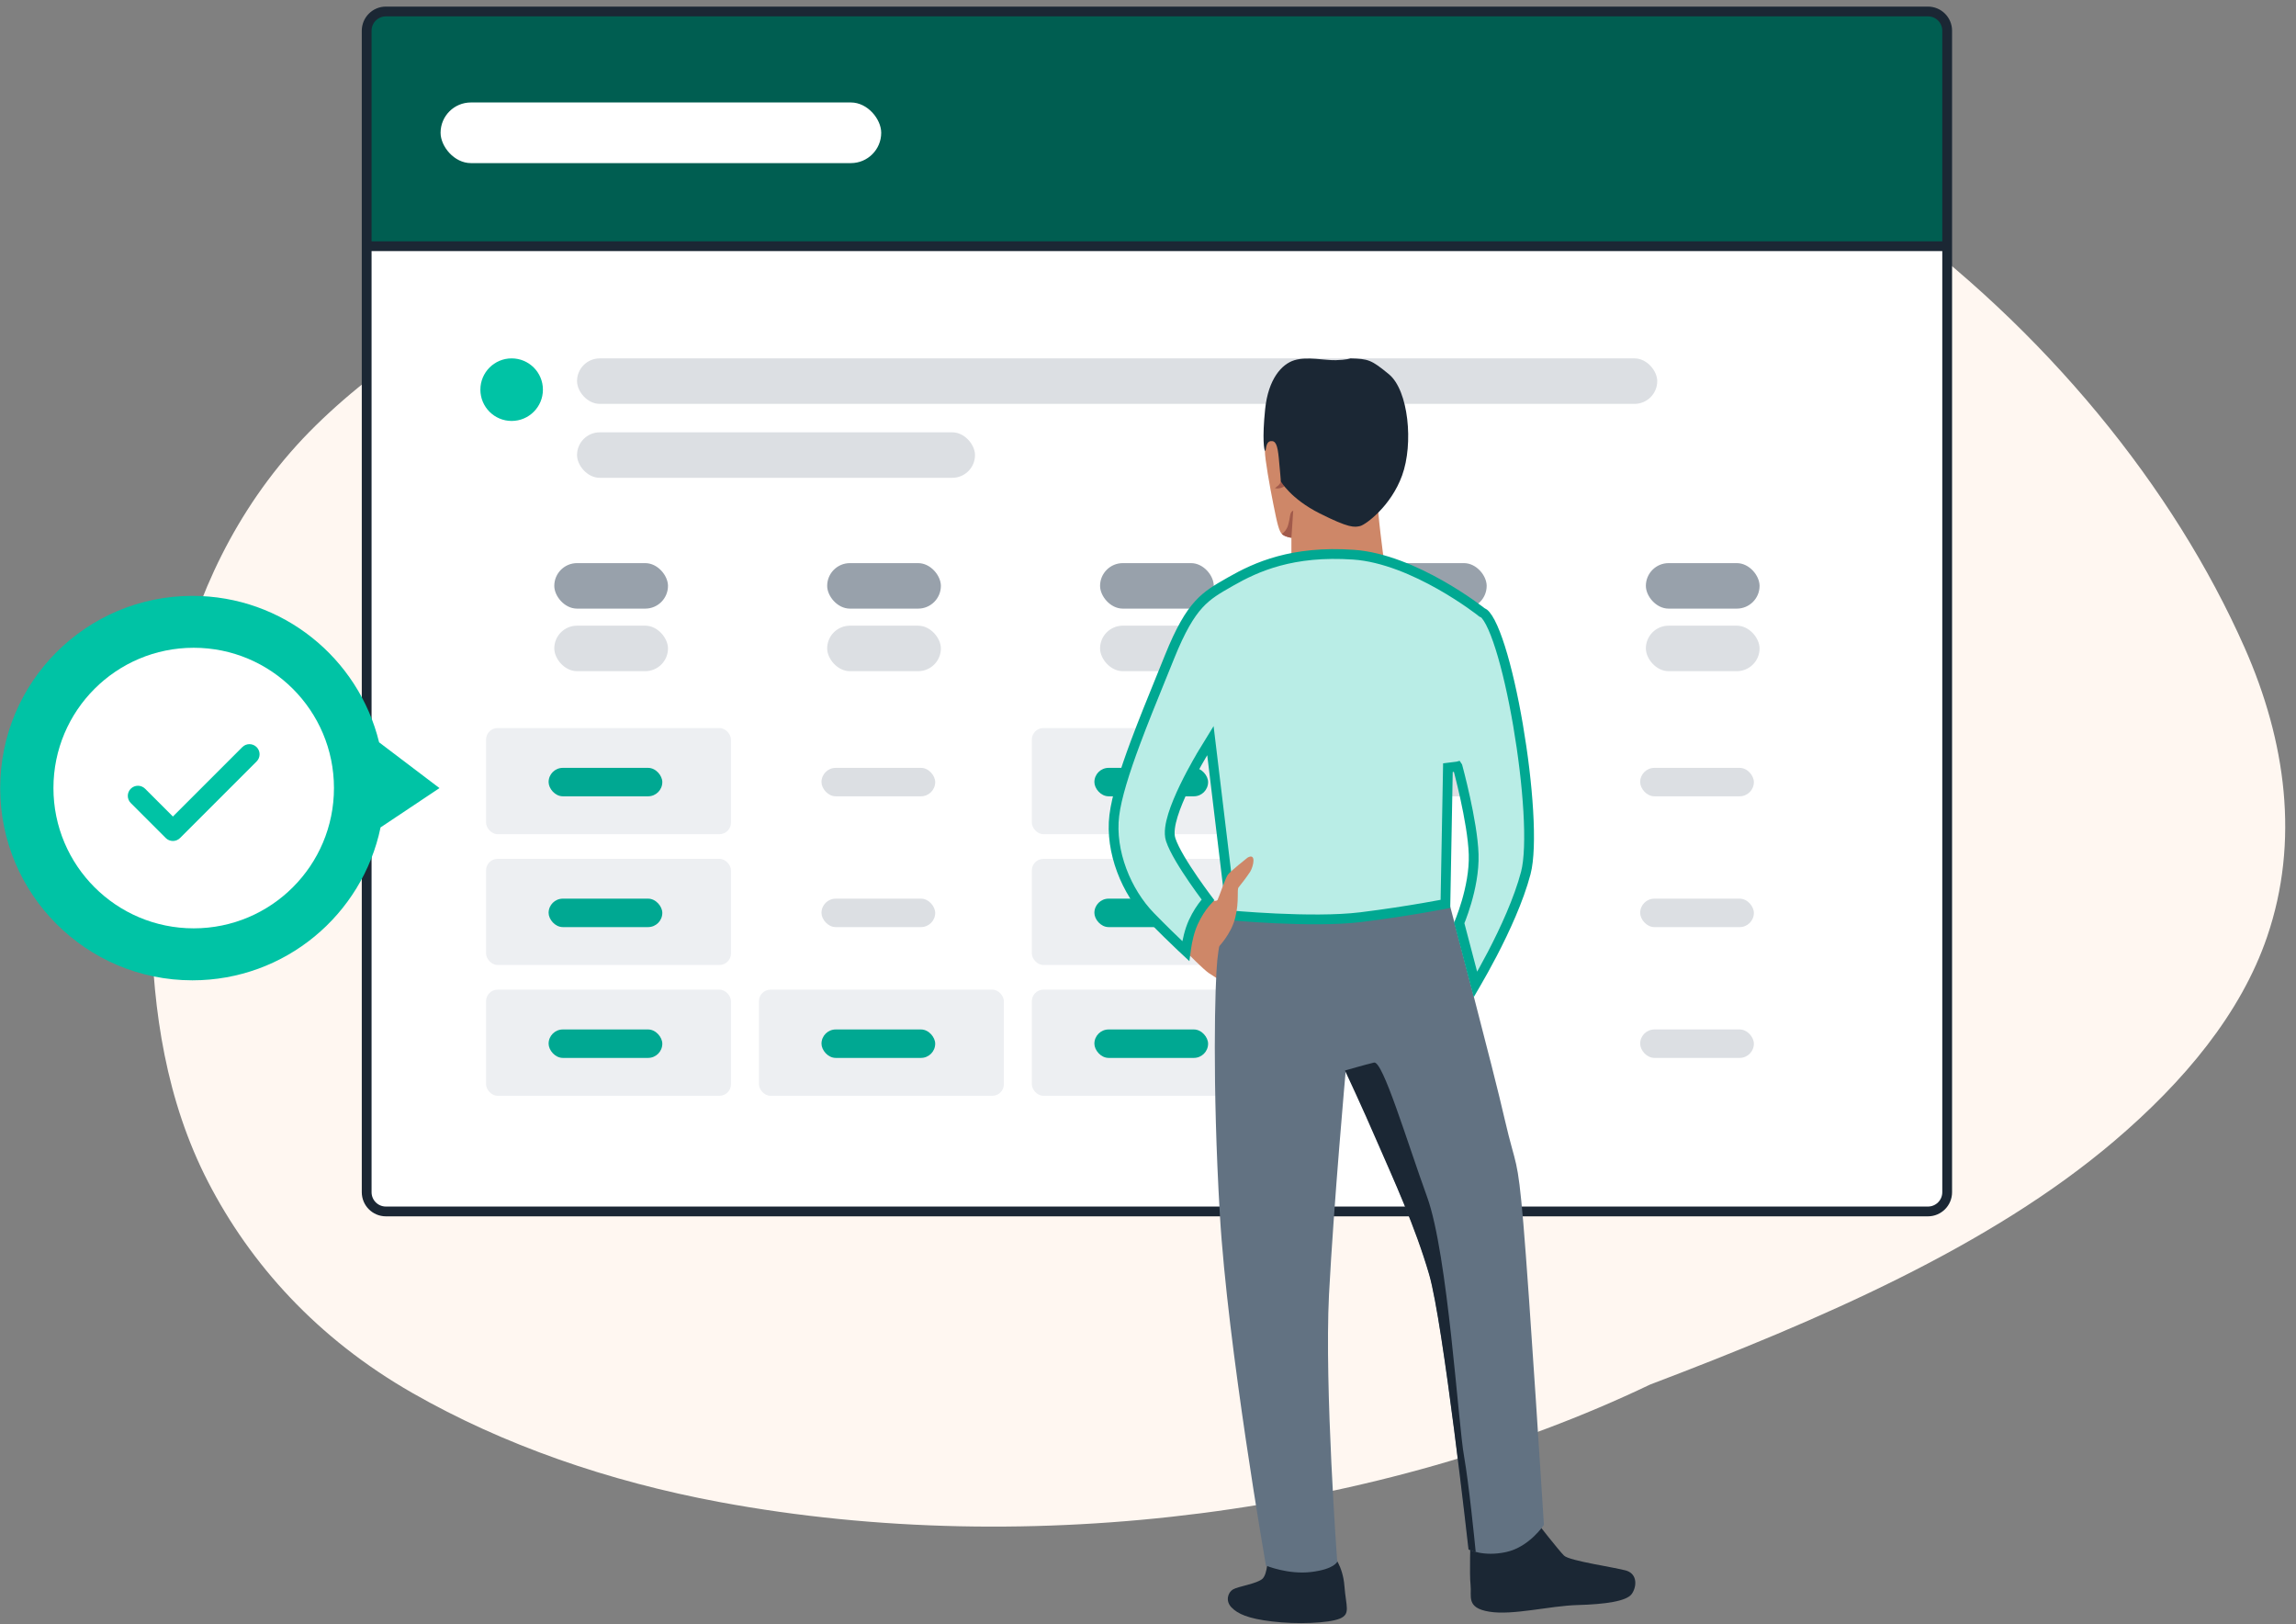
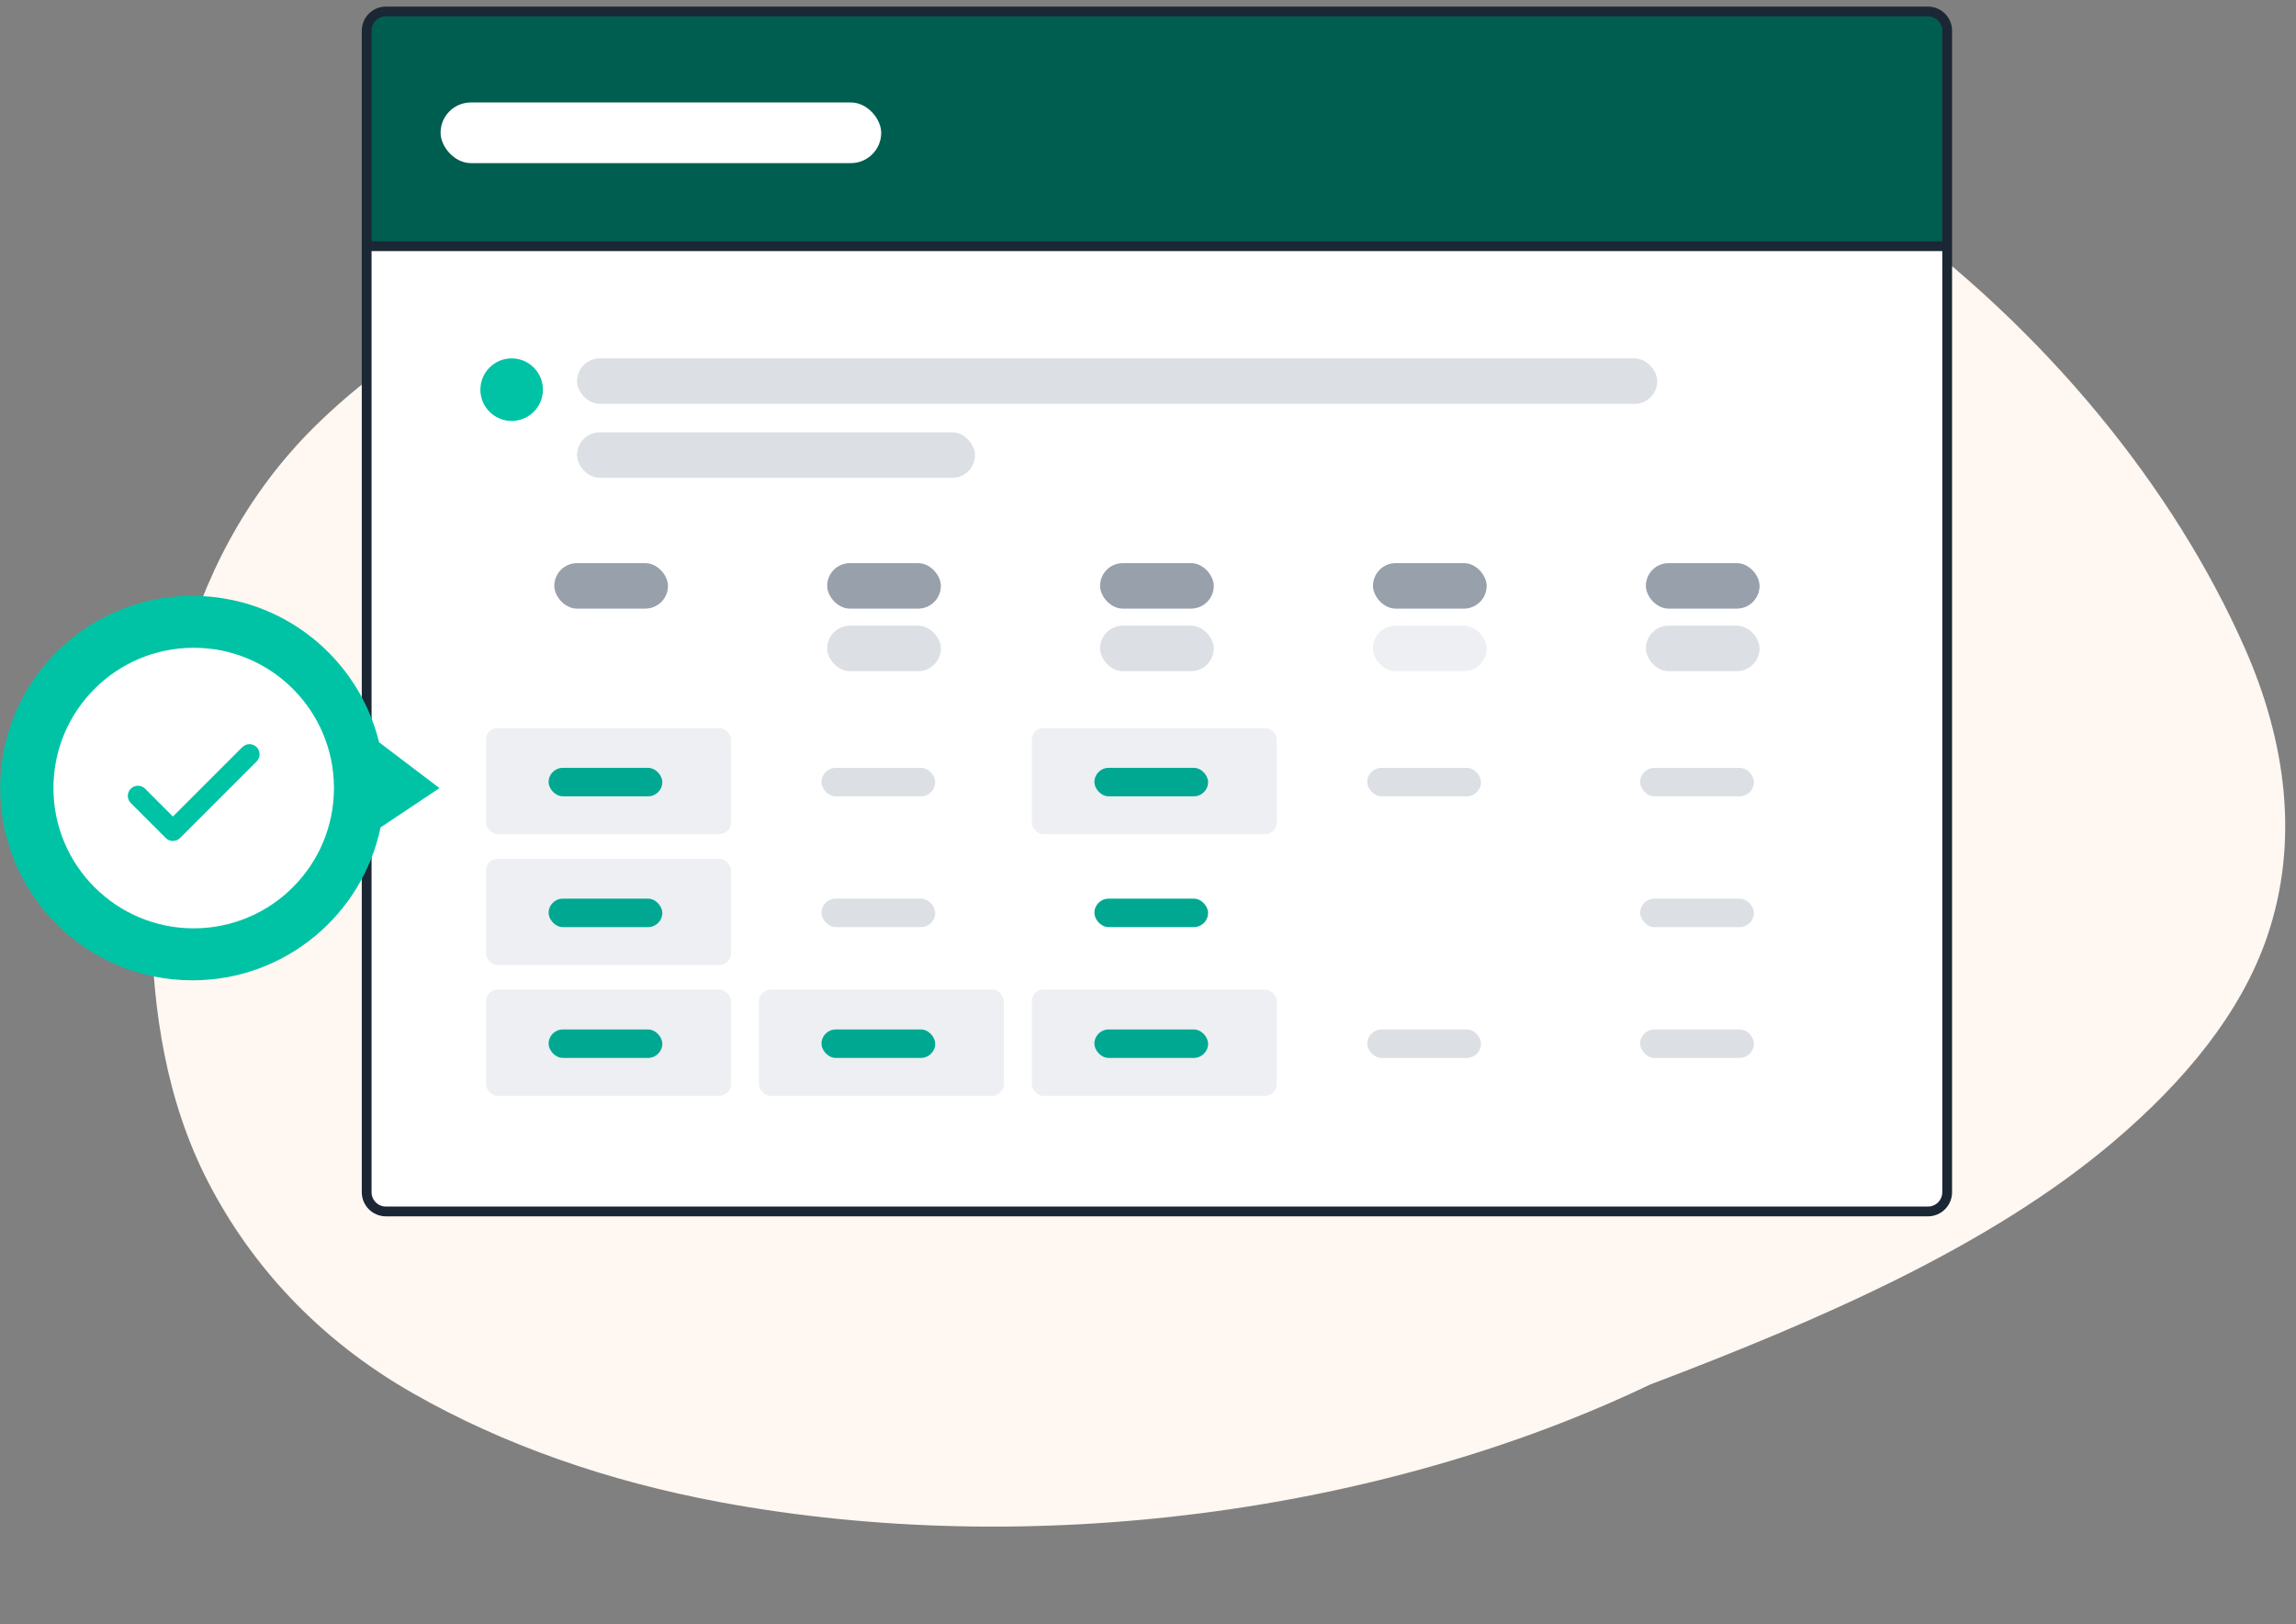
<svg xmlns="http://www.w3.org/2000/svg" width="352" height="249" viewBox="0 0 352 249" fill="none">
  <rect x="0" y="0" width="352" height="249" fill="#808080" stroke="none" />
  <path fill-rule="evenodd" clip-rule="evenodd" d="M344.126 99.288C333.279 74.758 313.639 50.514 288.205 32.135C263.09 13.987 221.223 -4.527 184.351 5.463C166.96 10.174 151.546 18.138 134.709 23.778C119.597 28.84 104.118 33.432 89.655 39.41C73.54 46.072 59.378 54.455 48.423 65.204C37.494 75.927 31.031 89.055 27.649 101.983C24.238 115.029 22.949 128.429 23.203 141.687C23.458 154.938 25.454 168.679 31.914 181.191C38.361 193.68 48.545 205.139 63.259 213.541C77.145 221.47 93.153 227.057 110.409 230.259C158.242 239.133 211.844 231.901 252.971 212.234C278.954 202.363 305.157 191.049 324.104 174.933C334.897 165.752 343.561 155.318 347.567 143.606C352.581 128.944 350.443 113.574 344.126 99.288Z" fill="#FFF7F1" />
  <path fill-rule="evenodd" clip-rule="evenodd" d="M56.215 4.708C56.215 3.08 57.535 1.76 59.164 1.76H295.573C297.202 1.76 298.522 3.08 298.522 4.708V182.747C298.522 184.376 297.202 185.696 295.573 185.696H59.164C57.535 185.696 56.215 184.376 56.215 182.747V4.708Z" fill="white" />
  <path fill-rule="evenodd" clip-rule="evenodd" d="M56.215 3.529C56.215 2.552 57.007 1.76 57.984 1.76H296.753C297.73 1.76 298.522 2.552 298.522 3.529V37.501H56.215V3.529Z" fill="#005E51" />
  <rect x="88.465" y="54.935" width="165.606" height="6.974" rx="3.487" fill="#DCDFE3" />
  <rect x="88.465" y="66.268" width="61.013" height="6.974" rx="3.487" fill="#DCDFE3" />
  <rect x="84.977" y="86.318" width="17.432" height="6.974" rx="3.487" fill="#98A1AB" />
-   <rect x="84.977" y="95.906" width="17.432" height="6.974" rx="3.487" fill="#DCDFE3" />
  <rect x="74.519" y="111.598" width="37.547" height="16.269" rx="1.769" fill="#EDEFF2" />
  <rect x="74.519" y="131.648" width="37.547" height="16.269" rx="1.769" fill="#EDEFF2" />
  <rect x="74.519" y="151.699" width="37.547" height="16.269" rx="1.769" fill="#EDEFF2" />
  <rect x="126.814" y="86.318" width="17.432" height="6.974" rx="3.487" fill="#98A1AB" />
  <rect x="126.814" y="95.908" width="17.432" height="6.974" rx="3.487" fill="#DCDFE3" />
  <rect x="116.355" y="151.699" width="37.547" height="16.269" rx="1.769" fill="#EDEFF2" />
  <rect x="168.652" y="86.318" width="17.432" height="6.974" rx="3.487" fill="#98A1AB" />
  <rect x="168.652" y="95.906" width="17.432" height="6.974" rx="3.487" fill="#DCDFE3" />
  <rect x="158.193" y="111.598" width="37.548" height="16.269" rx="1.769" fill="#EDEFF2" />
-   <rect x="158.193" y="131.648" width="37.548" height="16.269" rx="1.769" fill="#EDEFF2" />
  <rect x="158.193" y="151.699" width="37.548" height="16.269" rx="1.769" fill="#EDEFF2" />
  <rect x="210.49" y="86.318" width="17.432" height="6.974" rx="3.487" fill="#98A1AB" />
  <rect x="210.49" y="95.908" width="17.432" height="6.974" rx="3.487" fill="#EDEFF2" />
  <rect x="252.328" y="86.318" width="17.432" height="6.974" rx="3.487" fill="#98A1AB" />
  <rect x="252.328" y="95.906" width="17.432" height="6.974" rx="3.487" fill="#DCDFE3" />
  <rect x="67.545" y="15.707" width="67.554" height="9.295" rx="4.647" fill="white" />
  <path fill-rule="evenodd" clip-rule="evenodd" d="M78.44 64.525C81.088 64.525 83.234 62.378 83.234 59.73C83.234 57.082 81.088 54.935 78.44 54.935C75.793 54.935 73.647 57.082 73.647 59.73C73.647 62.378 75.793 64.525 78.44 64.525Z" fill="#00C3A5" />
  <rect x="84.107" y="157.801" width="17.432" height="4.359" rx="2.179" fill="#00A892" />
  <rect x="84.107" y="137.75" width="17.432" height="4.359" rx="2.179" fill="#00A892" />
  <rect x="84.107" y="117.701" width="17.432" height="4.359" rx="2.179" fill="#00A892" />
  <rect x="125.943" y="157.801" width="17.432" height="4.359" rx="2.179" fill="#00A892" />
  <rect x="125.943" y="137.75" width="17.432" height="4.359" rx="2.179" fill="#DCDFE3" />
  <rect x="125.943" y="117.701" width="17.432" height="4.359" rx="2.179" fill="#DCDFE3" />
  <rect x="167.781" y="157.801" width="17.432" height="4.359" rx="2.179" fill="#00A892" />
  <rect x="167.781" y="137.75" width="17.432" height="4.359" rx="2.179" fill="#00A892" />
  <rect x="167.781" y="117.701" width="17.432" height="4.359" rx="2.179" fill="#00A892" />
  <rect x="209.617" y="157.801" width="17.432" height="4.359" rx="2.179" fill="#DCDFE3" />
  <rect x="209.617" y="117.701" width="17.432" height="4.359" rx="2.179" fill="#DCDFE3" />
  <rect x="251.455" y="157.801" width="17.432" height="4.359" rx="2.179" fill="#DCDFE3" />
  <rect x="251.455" y="137.75" width="17.432" height="4.359" rx="2.179" fill="#DCDFE3" />
  <rect x="251.455" y="117.701" width="17.432" height="4.359" rx="2.179" fill="#DCDFE3" />
  <path fill-rule="evenodd" clip-rule="evenodd" d="M56.215 4.708C56.215 3.08 57.535 1.76 59.164 1.76H295.573C297.202 1.76 298.522 3.08 298.522 4.708V182.747C298.522 184.376 297.202 185.696 295.573 185.696H59.164C57.535 185.696 56.215 184.376 56.215 182.747V4.708Z" stroke="#1B2734" stroke-width="1.5" />
  <path fill-rule="evenodd" clip-rule="evenodd" d="M29.496 150.268C43.705 150.268 55.565 140.21 58.345 126.826L67.377 120.803L58.12 113.787C54.973 100.901 43.351 91.338 29.496 91.338C13.223 91.338 0.031 104.53 0.031 120.803C0.031 137.076 13.223 150.268 29.496 150.268Z" fill="#00C3A5" />
  <path fill-rule="evenodd" clip-rule="evenodd" d="M51.2 120.796C51.2 132.672 41.573 142.3 29.697 142.3C17.82 142.3 8.193 132.672 8.193 120.796C8.193 108.92 17.82 99.293 29.697 99.293C41.573 99.293 51.2 108.92 51.2 120.796Z" fill="white" />
  <path fill-rule="evenodd" clip-rule="evenodd" d="M39.342 116.717L27.605 128.454C27.313 128.746 26.919 128.909 26.508 128.909C26.096 128.909 25.7 128.746 25.41 128.454L20.049 123.093C19.442 122.486 19.442 121.505 20.049 120.898C20.656 120.291 21.637 120.291 22.244 120.898L26.508 125.161L37.147 114.522C37.754 113.915 38.735 113.915 39.342 114.522C39.949 115.129 39.949 116.11 39.342 116.717Z" fill="#00C3A5" />
  <g clip-path="url(#clip0_4713_32919)">
    <path d="M194.79 64.795C194.79 64.795 193.922 68.016 193.922 69.155C193.922 70.294 194.632 74.379 195.224 77.325C195.816 80.271 196.092 81.567 196.645 81.96C197.197 82.353 197.986 82.431 197.986 82.431V85.181C197.986 85.181 201.617 84.159 205.839 84.513C210.062 84.867 212.153 85.809 212.153 85.809C212.153 85.809 211.088 77.914 211.206 76.461C211.285 74.968 194.79 64.795 194.79 64.795Z" fill="#CE8768" />
    <path d="M196.605 72.611L196.329 73.829C196.329 73.829 196.369 74.025 196.013 74.379C195.658 74.693 195.461 74.811 195.461 74.811C195.461 74.811 195.737 74.968 196.329 74.811C196.882 74.654 197.316 74.222 197.316 74.222L196.605 72.611Z" fill="#A15A4B" />
    <path d="M207.023 54.935C207.023 54.935 206.47 55.171 204.774 55.211C203.077 55.25 200.433 54.621 198.46 55.211C196.487 55.8 194.435 58.117 193.961 62.713C193.487 67.308 193.803 69.076 193.961 69.115C194.119 69.155 194.001 67.74 194.79 67.623C195.579 67.505 195.855 68.212 196.053 70.215C196.25 72.218 196.368 73.79 196.368 73.79C196.368 73.79 197.868 76.46 202.327 78.699C206.786 80.938 207.615 80.86 208.562 80.624C209.469 80.349 213.258 77.56 214.955 72.886C216.73 68.016 215.941 59.845 212.942 57.371C210.219 55.132 209.785 55.014 207.023 54.935Z" fill="#1B2734" />
    <path d="M197.474 80.507C197.277 81.174 196.882 81.606 196.527 81.842C196.567 81.881 196.606 81.921 196.646 81.96C197.198 82.353 197.987 82.431 197.987 82.431L198.264 78.268C197.672 78.543 197.869 79.132 197.474 80.507Z" fill="#A15A4B" />
    <path d="M187.687 137.068C187.687 137.068 186.937 137.697 186.661 137.972C186.385 138.247 185.477 137.972 185.477 137.972C185.477 137.972 182.912 140.289 182.478 142.253C182.044 144.217 181.926 145.985 181.926 145.985C181.926 145.985 184.53 148.616 185.28 149.127C186.03 149.638 186.819 150.109 186.819 150.109C186.819 150.109 188.24 141.507 188.2 141.232C188.161 140.957 187.687 137.068 187.687 137.068Z" fill="#CE8768" />
    <path d="M204.182 238.292C204.379 238.252 205.879 240.02 206.115 243.123C206.352 246.265 207.102 247.404 205.405 248.111C203.669 248.818 198.776 249.015 195.027 248.544C191.317 248.111 189.739 247.365 188.792 246.383C187.845 245.401 188.239 244.105 189.029 243.634C189.818 243.162 192.738 242.769 193.567 241.984C194.356 241.198 194.356 238.684 194.356 238.684C194.356 238.684 196.566 240.216 204.182 238.292Z" fill="#1B2734" />
    <path d="M225.453 235.737C225.453 235.737 225.256 241.275 225.453 242.964C225.65 244.692 224.703 246.46 228.334 247.049C231.964 247.638 237.568 246.146 241.869 246.028C246.131 245.91 249.367 245.438 250.156 244.339C250.945 243.239 251.063 241.314 249.367 240.764C247.67 240.254 240.606 239.272 239.777 238.447C238.949 237.622 235.792 233.576 235.792 233.576C235.792 233.576 234.845 236.09 225.453 235.737Z" fill="#1B2734" />
    <path d="M222.216 138.521C222.216 138.521 229.004 164.131 230.701 171.634C232.437 179.136 232.634 176.936 233.542 187.503C234.45 198.069 236.699 233.734 236.699 233.734C236.699 233.734 234.489 237.112 230.937 237.898C227.386 238.683 225.176 237.505 225.176 237.505C225.176 237.505 221.269 202.782 219.138 195.358C217.007 187.935 213.693 180.825 211.325 175.247C208.918 169.67 206.313 164.131 206.313 164.131C206.313 164.131 204.498 184.242 203.748 198.461C203.038 212.68 205.011 239.39 205.011 239.39C205.011 239.39 204.577 240.529 201.026 240.961C197.474 241.394 194.08 239.979 194.08 239.979C194.08 239.979 188.201 206.317 187.017 186.167C185.833 166.056 186.267 150.737 186.622 147.202C186.977 143.667 188.201 138.796 188.201 138.796C188.201 138.796 216.139 138.6 222.216 138.521Z" fill="#627282" />
    <path d="M219.099 195.359C221.27 202.783 225.137 237.505 225.137 237.505C225.137 237.505 225.531 237.702 226.242 237.898C226.044 235.895 225.216 227.607 224.466 223.286C223.558 218.377 221.98 192.217 218.784 183.457C215.627 174.737 211.996 162.561 210.654 162.875C209.313 163.189 206.195 164.093 206.195 164.093C206.195 164.093 208.8 169.631 211.207 175.209C213.654 180.826 216.929 187.935 219.099 195.359Z" fill="#1B2734" />
    <path d="M227.117 93.806L227.117 93.806L227.212 93.881L227.326 93.923C227.405 93.952 227.562 94.05 227.783 94.312C227.997 94.567 228.232 94.929 228.481 95.403C228.979 96.351 229.491 97.666 229.998 99.265C231.009 102.459 231.965 106.686 232.729 111.147C233.492 115.604 234.06 120.272 234.299 124.339C234.54 128.435 234.441 131.834 233.922 133.806C232.839 137.92 230.69 142.565 228.793 146.208C227.847 148.024 226.97 149.579 226.33 150.681C226.285 150.758 226.241 150.833 226.199 150.905L223.718 141.465C223.72 141.46 223.722 141.455 223.724 141.45C223.792 141.286 223.888 141.046 224.002 140.745C224.231 140.142 224.533 139.286 224.831 138.272C225.422 136.254 226.009 133.559 225.926 130.954L225.926 130.954C225.845 128.41 225.219 125.028 224.627 122.319C224.329 120.957 224.036 119.75 223.817 118.885C223.708 118.451 223.617 118.103 223.554 117.863C223.522 117.743 223.497 117.649 223.48 117.586L223.46 117.513L223.455 117.494L223.454 117.49L223.453 117.488L223.453 117.488C223.453 117.488 223.453 117.488 222.73 117.686L223.453 117.488L221.98 117.672L221.597 138.554C221.465 138.579 221.312 138.608 221.14 138.641C220.462 138.769 219.478 138.949 218.257 139.159C215.814 139.579 212.423 140.117 208.629 140.585C204.889 141.048 199.794 140.972 195.601 140.777C193.511 140.679 191.658 140.552 190.327 140.45C189.682 140.4 189.16 140.356 188.794 140.324L185.828 115.675L185.57 113.532L184.444 115.373L185.084 115.765C184.444 115.373 184.444 115.373 184.444 115.373L184.443 115.374L184.442 115.375L184.439 115.381L184.426 115.403L184.375 115.486C184.331 115.559 184.268 115.665 184.187 115.802C184.026 116.074 183.798 116.466 183.527 116.945C182.986 117.903 182.274 119.216 181.592 120.629C180.911 122.038 180.251 123.568 179.822 124.956C179.608 125.65 179.446 126.326 179.373 126.945C179.3 127.555 179.306 128.165 179.476 128.696L179.476 128.696L179.478 128.705C180.03 130.371 181.595 132.839 182.956 134.819C183.648 135.826 184.307 136.734 184.793 137.39C184.945 137.596 185.08 137.777 185.195 137.929C185.061 138.073 184.907 138.248 184.739 138.454C184.203 139.113 183.524 140.088 182.941 141.372C182.346 142.68 182.028 144.18 181.856 145.326C181.832 145.487 181.81 145.643 181.791 145.79C181.579 145.593 181.34 145.368 181.076 145.118C179.923 144.026 178.292 142.445 176.386 140.492C172.692 136.708 170.154 130.535 170.833 124.992C171.176 122.187 172.428 118.243 174.047 113.894C175.248 110.667 176.633 107.261 177.965 103.987C178.422 102.863 178.873 101.755 179.308 100.674C180.991 96.494 182.381 94.178 183.797 92.632C185.17 91.134 186.6 90.318 188.524 89.221C188.579 89.189 188.635 89.157 188.691 89.125C192.588 86.902 198.123 84.373 207.525 85.027C212.15 85.348 217.034 87.517 220.807 89.651C222.683 90.713 224.265 91.755 225.377 92.53C225.932 92.918 226.37 93.239 226.667 93.462C226.816 93.573 226.93 93.66 227.006 93.719C227.044 93.748 227.072 93.77 227.091 93.785L227.112 93.801L227.116 93.805L227.117 93.806Z" fill="#B9EDE6" stroke="#00A892" stroke-width="1.5" />
    <path d="M191.278 131.452C191.278 131.452 188.635 133.534 188.24 134.084C187.845 134.634 186.938 137.383 186.701 137.854C186.425 138.287 186.701 145.278 186.701 145.278C186.701 145.278 188.753 143.236 189.384 140.643C190.016 138.051 189.582 136.362 189.897 136.008C190.371 135.419 191.16 134.398 191.673 133.612C192.186 132.748 192.62 130.706 191.278 131.452Z" fill="#CE8768" />
  </g>
  <path d="M55.973 37.738H298.113" stroke="#1B2734" stroke-width="1.5" />
  <defs>
    <clipPath id="clip0_4713_32919">
-       <rect width="80.738" height="193.882" fill="white" transform="translate(169.969 54.935)" />
-     </clipPath>
+       </clipPath>
  </defs>
</svg>